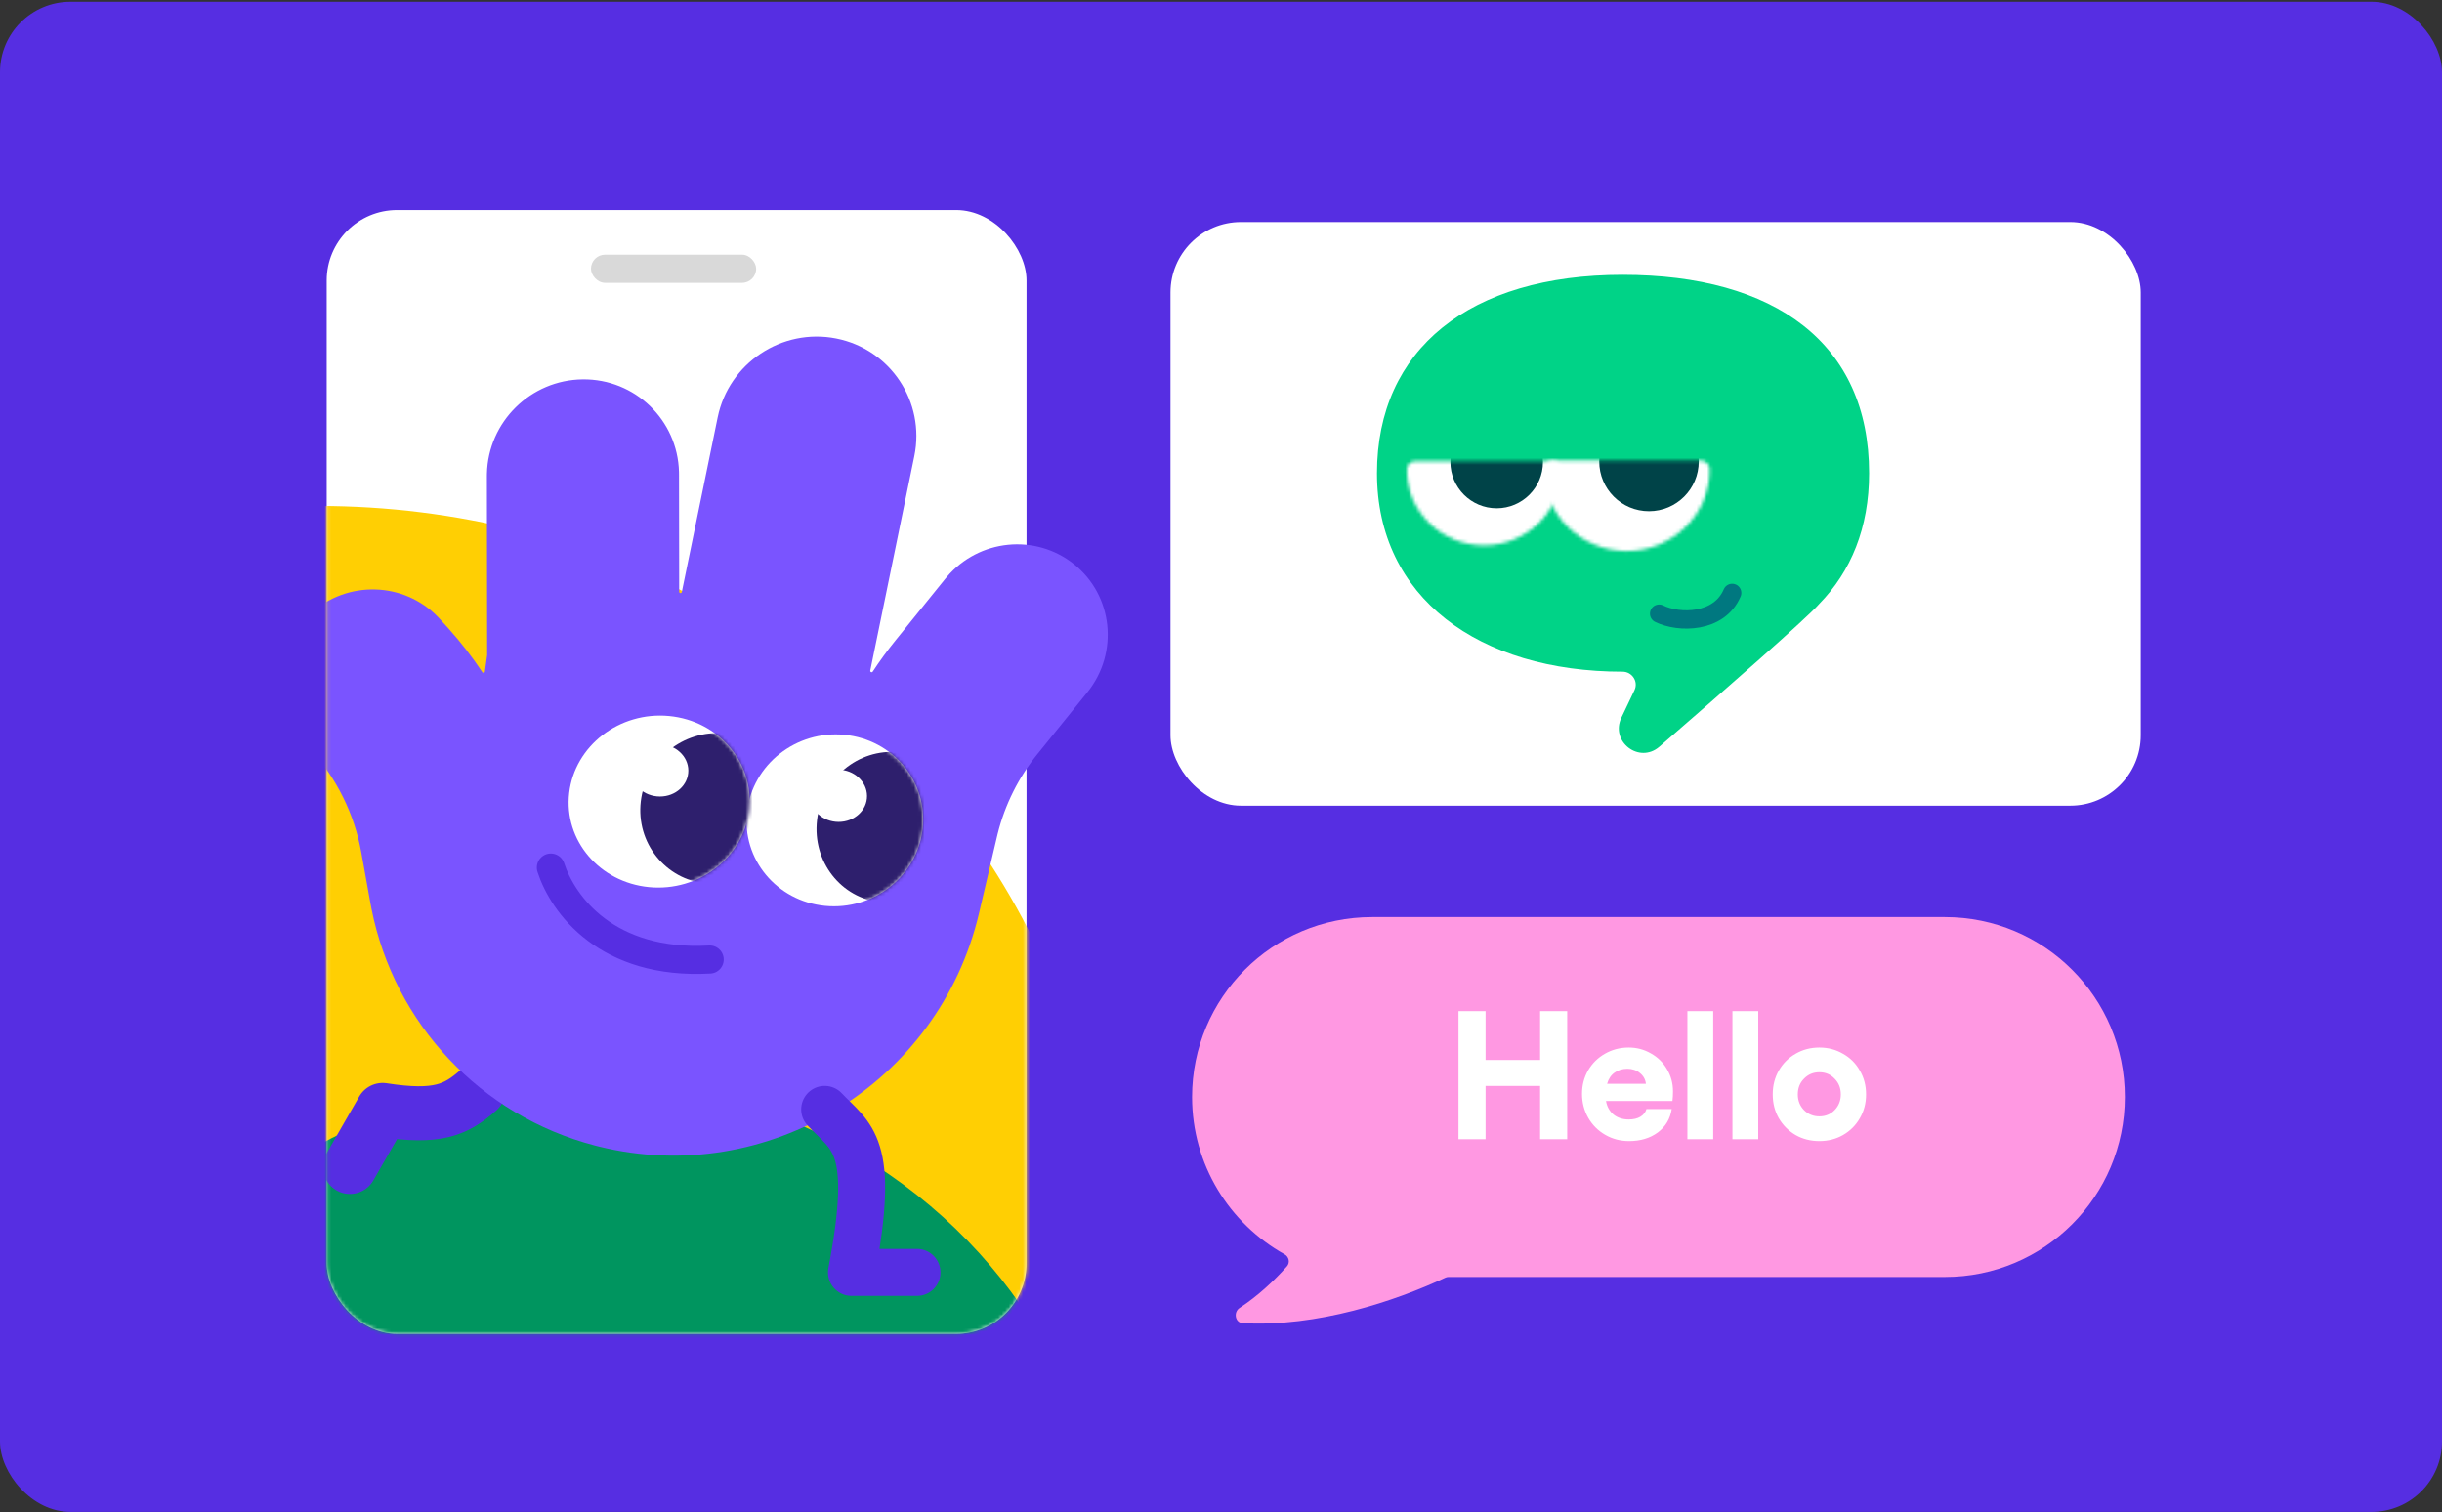
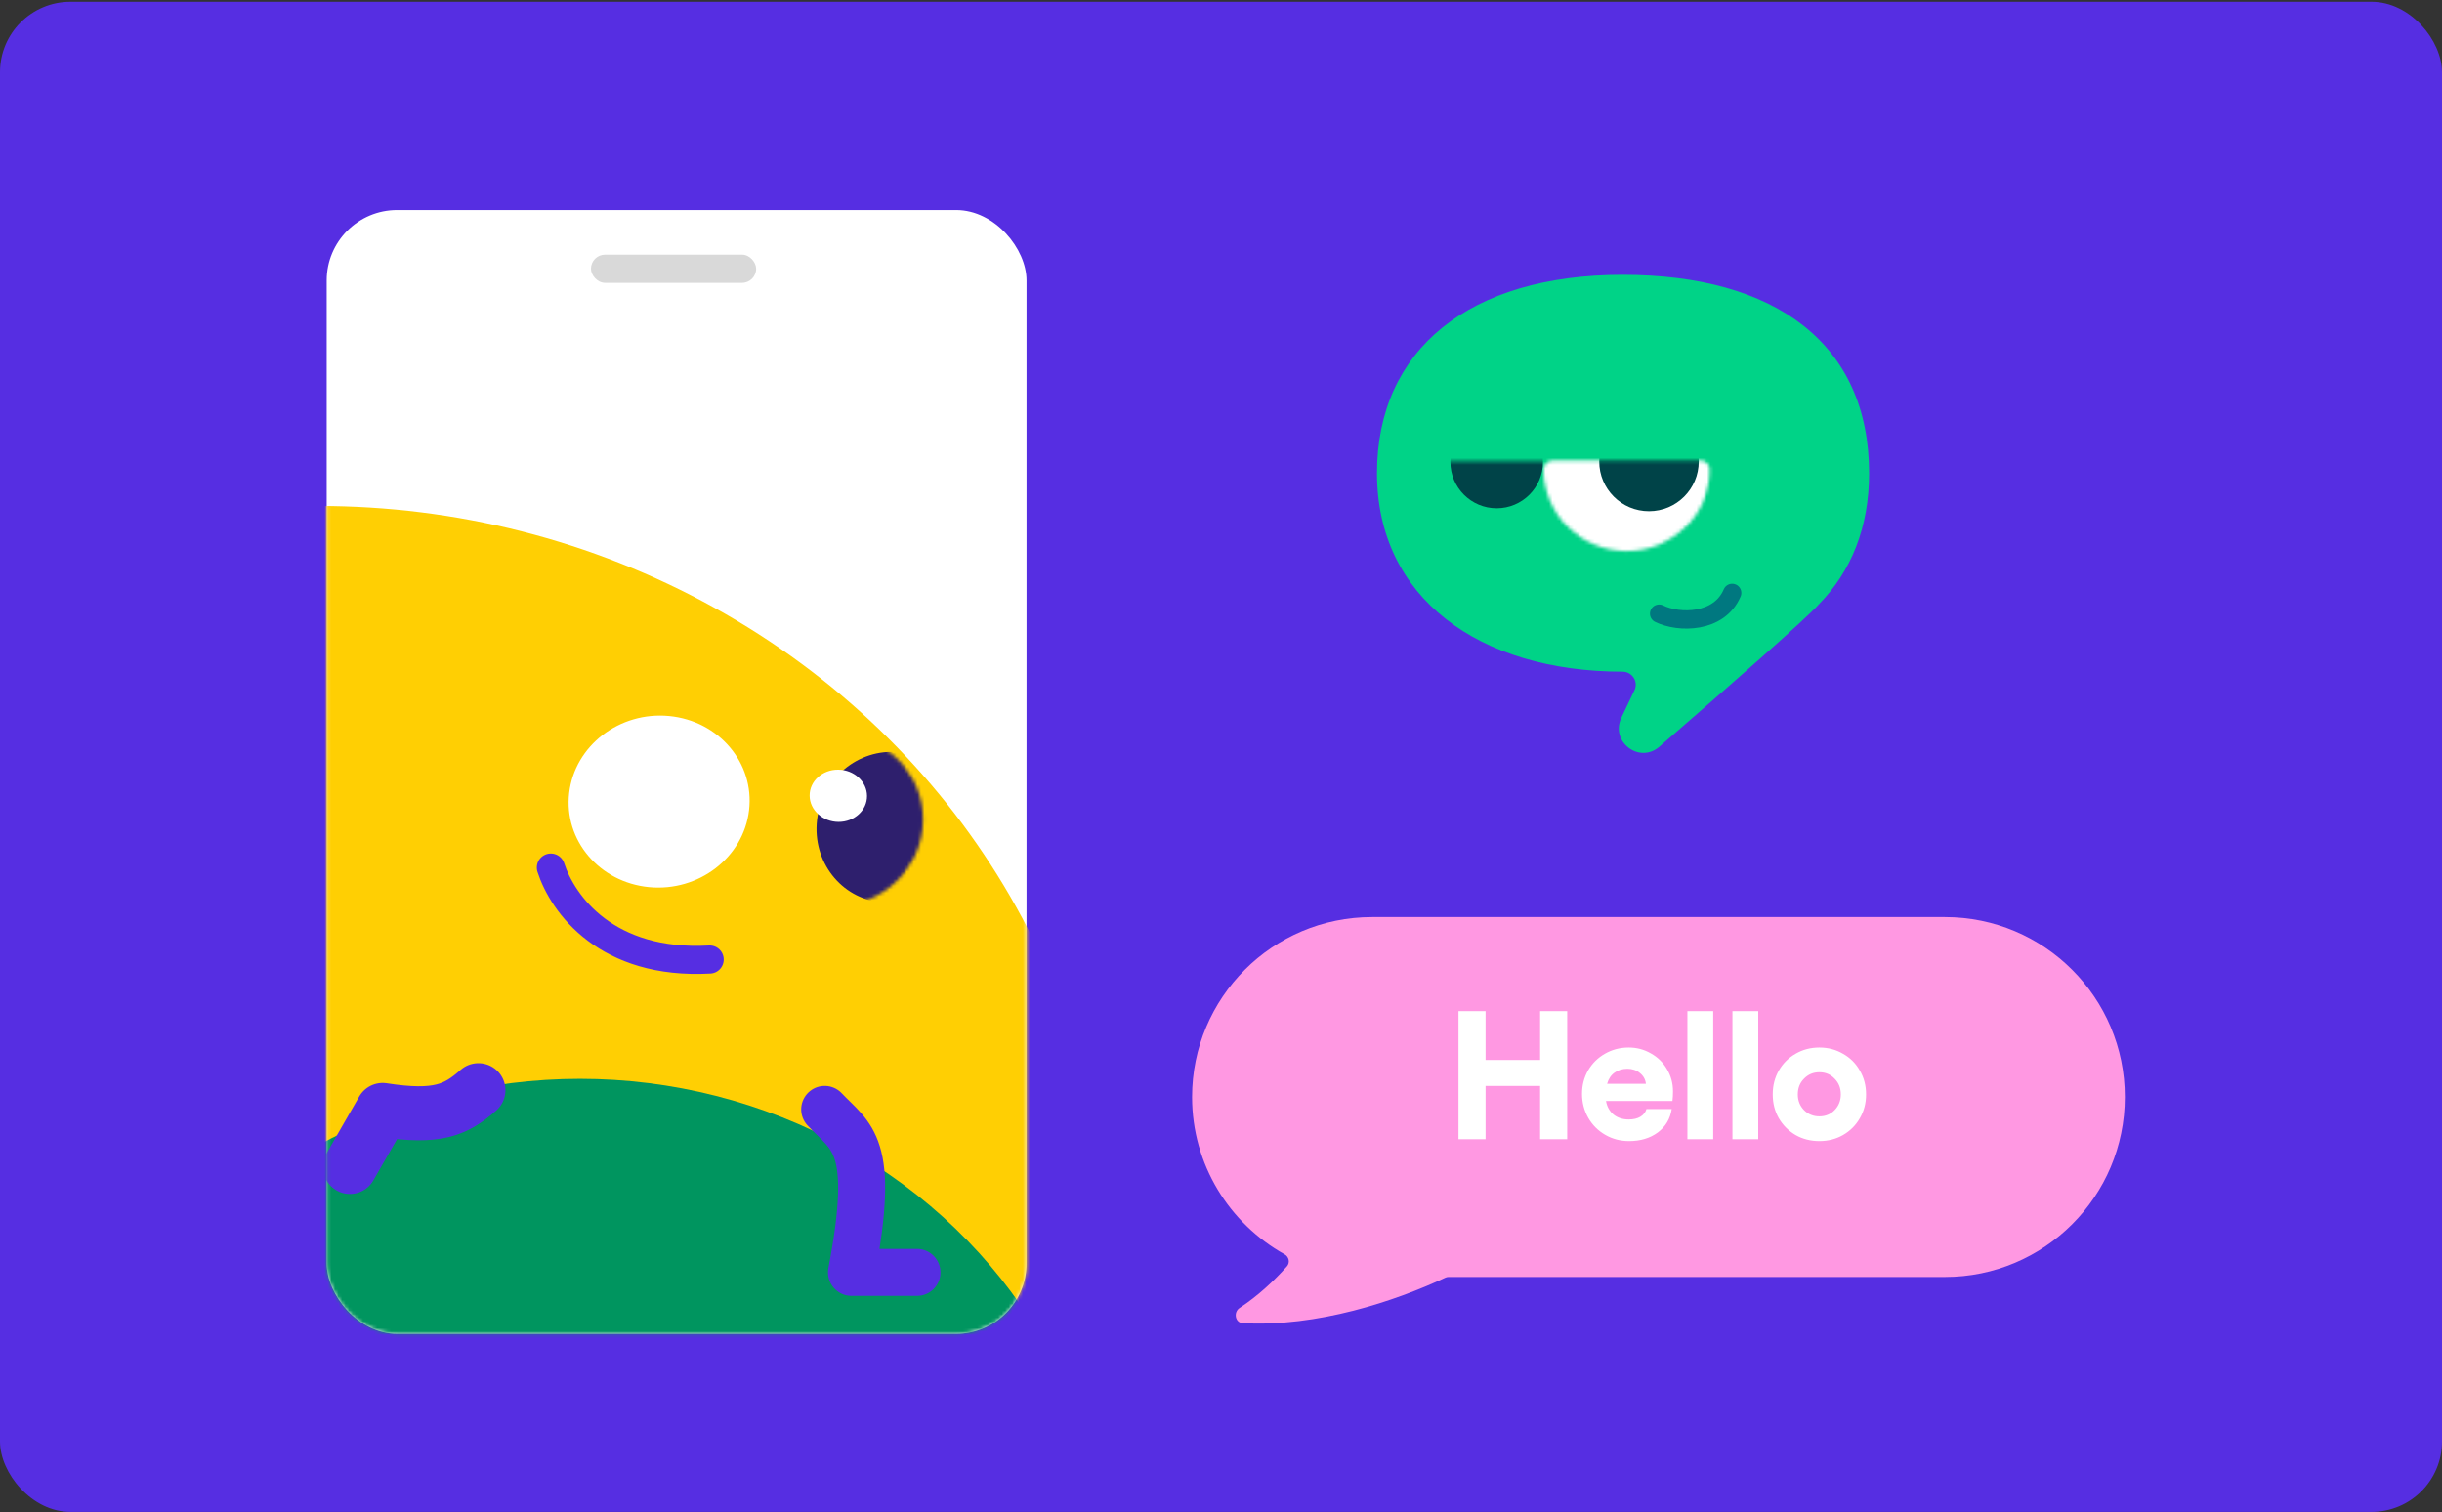
<svg xmlns="http://www.w3.org/2000/svg" width="696" height="431" viewBox="0 0 696 431" fill="none">
  <rect x="0" y="0" width="696" height="431" fill="#333333" stroke="none" />
  <rect y="0.5" width="696" height="430.441" rx="20.083" fill="#562EE2" />
-   <rect x="333.604" y="63.285" width="276.534" height="166.352" rx="20.083" fill="white" />
  <rect x="93.108" y="59.867" width="199.467" height="320.32" rx="20.083" fill="white" />
  <mask id="mask0_7918_8945" style="mask-type:alpha" maskUnits="userSpaceOnUse" x="93" y="59" width="200" height="322">
    <rect x="93.109" y="59.867" width="199.467" height="320.32" rx="20.083" fill="white" />
  </mask>
  <g mask="url(#mask0_7918_8945)">
    <ellipse cx="90.855" cy="360.593" rx="225.433" ry="216.379" fill="#FFCF03" />
    <ellipse cx="165.294" cy="452.431" rx="150.995" ry="144.931" fill="#00955F" />
  </g>
  <path d="M391.05 261.389C362.721 261.389 339.756 284.354 339.756 312.683C339.756 331.964 350.395 348.759 366.122 357.521C367.372 358.217 367.735 359.88 366.785 360.949C363.198 364.985 358.607 369.324 353.312 372.796C351.477 373.999 352.013 377.026 354.205 377.144C375.469 378.289 397.619 370.868 411.931 364.183C412.226 364.045 412.542 363.976 412.868 363.976H554.315C582.643 363.976 605.608 341.011 605.609 312.683C605.609 284.354 582.643 261.389 554.315 261.389H391.05Z" fill="#FF98E2" />
  <path d="M446.672 288.2V324.714H438.952V309.534H423.407V324.714H415.687V288.2H423.407V302.127H438.952V288.2H446.672ZM464.302 325.235C461.833 325.235 459.573 324.644 457.521 323.462C455.469 322.28 453.852 320.662 452.67 318.611C451.487 316.524 450.896 314.246 450.896 311.777C450.896 309.343 451.47 307.118 452.618 305.101C453.8 303.084 455.4 301.501 457.417 300.354C459.468 299.171 461.729 298.58 464.198 298.58C466.493 298.58 468.597 299.137 470.509 300.249C472.457 301.327 473.987 302.823 475.1 304.735C476.247 306.648 476.821 308.769 476.821 311.099C476.821 312.073 476.769 312.977 476.665 313.812H457.73C458.008 315.411 458.721 316.698 459.868 317.672C461.051 318.611 462.494 319.08 464.198 319.08C465.554 319.08 466.667 318.819 467.536 318.298C468.44 317.741 469.014 317.011 469.258 316.107H476.456C476.039 318.889 474.717 321.115 472.492 322.784C470.266 324.418 467.536 325.235 464.302 325.235ZM469.101 308.908C468.962 307.657 468.388 306.631 467.38 305.831C466.406 305.031 465.224 304.631 463.833 304.631C462.407 304.631 461.19 304.996 460.181 305.727C459.173 306.422 458.46 307.483 458.043 308.908H469.101ZM480.929 288.2H488.284V324.714H480.929V288.2ZM493.766 288.2H501.121V324.714H493.766V288.2ZM518.551 298.58C521.02 298.58 523.263 299.171 525.28 300.354C527.332 301.501 528.932 303.101 530.079 305.153C531.261 307.17 531.853 309.43 531.853 311.934C531.853 314.438 531.261 316.698 530.079 318.715C528.932 320.732 527.332 322.332 525.28 323.514C523.263 324.662 521.02 325.235 518.551 325.235C516.047 325.235 513.787 324.662 511.77 323.514C509.753 322.332 508.153 320.732 506.971 318.715C505.823 316.698 505.25 314.438 505.25 311.934C505.25 309.43 505.823 307.17 506.971 305.153C508.153 303.101 509.753 301.501 511.77 300.354C513.787 299.171 516.047 298.58 518.551 298.58ZM518.551 305.622C516.812 305.622 515.352 306.231 514.169 307.448C512.987 308.63 512.396 310.126 512.396 311.934C512.396 313.707 512.987 315.203 514.169 316.42C515.352 317.602 516.812 318.193 518.551 318.193C520.29 318.193 521.733 317.602 522.881 316.42C524.063 315.203 524.654 313.707 524.654 311.934C524.654 310.126 524.063 308.63 522.881 307.448C521.733 306.231 520.29 305.622 518.551 305.622Z" fill="white" />
  <mask id="mask1_7918_8945" style="mask-type:alpha" maskUnits="userSpaceOnUse" x="93" y="58" width="226" height="330">
    <path d="M93.109 78.611C93.109 67.519 102.1 58.528 113.191 58.528H298.647C309.738 58.528 318.73 67.519 318.73 78.611V222.872V222.872C318.73 226.977 315.401 230.306 311.296 230.306H305.7C298.503 230.306 292.669 236.139 292.669 243.336V367.133C292.669 378.225 283.678 387.216 272.587 387.216H113.191C102.1 387.216 93.109 378.225 93.109 367.133V78.611Z" fill="white" />
  </mask>
  <g mask="url(#mask1_7918_8945)">
    <path d="M136.358 310.733C129.989 316.371 124.715 318.81 109.057 316.371L99.733 332.608" stroke="#562EE2" stroke-width="15.397" stroke-linecap="round" stroke-linejoin="round" />
-     <path d="M204.546 118.961C207.722 103.493 222.843 93.427 238.319 96.478C253.795 99.529 263.765 114.543 260.589 130.011L248.034 191.144C247.95 191.554 248.507 191.775 248.737 191.424C250.732 188.39 252.877 185.446 255.17 182.607L269.427 164.955L269.858 164.435C279.013 153.664 295.091 152.001 306.09 160.803C317.264 169.745 318.967 186.101 309.893 197.337L295.636 214.989C290.265 221.64 286.414 229.369 284.353 237.629L284.159 238.43L279.021 260.331C267.655 308.778 218.656 338.695 170.618 326.772L169.483 326.483C137 317.972 112.388 291.798 105.873 259.007L105.576 257.44L102.972 242.973C101.002 232.024 95.991 221.874 88.508 213.674L86.626 211.611L86.181 211.111C77.013 200.531 77.998 184.443 88.519 174.872C99.04 165.301 115.174 165.814 124.873 175.911L125.329 176.4L127.212 178.463L127.866 179.185C131.382 183.107 134.599 187.263 137.5 191.616C137.692 191.905 138.146 191.799 138.193 191.454L138.842 186.718L138.77 135.71L138.778 135.005C139.133 120.238 151.226 108.27 166.111 108.128C180.997 107.986 193.125 119.724 193.521 134.484L193.53 135.189L193.578 168.673C193.578 169.126 194.232 169.185 194.324 168.741L204.546 118.961ZM155.751 241.457C155.751 241.457 155.751 241.457 155.752 241.457L167.848 243.009L158.897 241.861L155.752 241.456C155.752 241.456 155.751 241.457 155.751 241.457V241.457Z" fill="#7A54FF" />
    <ellipse cx="25.737" cy="24.554" rx="25.737" ry="24.554" transform="matrix(0.996 0.096 -0.117 0.993 165.097 201.622)" fill="white" />
-     <ellipse cx="25.137" cy="24.547" rx="25.137" ry="24.547" transform="matrix(0.995 0.098 -0.114 0.993 215.727 206.983)" fill="white" />
    <mask id="mask2_7918_8945" style="mask-type:alpha" maskUnits="userSpaceOnUse" x="212" y="209" width="52" height="50">
      <ellipse cx="25.137" cy="24.547" rx="25.137" ry="24.547" transform="matrix(0.995 0.098 -0.114 0.993 215.73 206.984)" fill="white" />
    </mask>
    <g mask="url(#mask2_7918_8945)">
      <ellipse cx="20.858" cy="21.543" rx="20.858" ry="21.543" transform="matrix(0.995 0.098 -0.114 0.993 235.323 212.365)" fill="#2E1F6D" />
      <ellipse cx="8.167" cy="7.453" rx="8.167" ry="7.453" transform="matrix(1.001 0.005 0.006 0.999 230.713 219.335)" fill="white" />
    </g>
    <mask id="mask3_7918_8945" style="mask-type:alpha" maskUnits="userSpaceOnUse" x="162" y="203" width="52" height="50">
-       <ellipse cx="25.737" cy="24.554" rx="25.737" ry="24.554" transform="matrix(0.996 0.096 -0.117 0.993 165.094 201.621)" fill="white" />
-     </mask>
+       </mask>
    <g mask="url(#mask3_7918_8945)">
      <ellipse cx="21.356" cy="21.549" rx="21.356" ry="21.549" transform="matrix(0.996 0.096 -0.117 0.993 185.159 207.005)" fill="#2E1F6D" />
      <ellipse cx="8.167" cy="7.453" rx="8.167" ry="7.453" transform="matrix(1.001 0.005 0.006 0.999 179.788 212.093)" fill="white" />
    </g>
    <path d="M156.996 247.277C160.394 257.731 172.88 275.108 202.273 273.49" stroke="#562EE2" stroke-width="8" stroke-linecap="round" />
    <path d="M235.045 316.208C242.683 324.323 249.715 325.959 242.683 362.669L261.352 362.669" stroke="#562EE2" stroke-width="13.389" stroke-linecap="round" stroke-linejoin="round" />
  </g>
  <rect x="168.432" y="72.586" width="47.077" height="8.033" rx="4.017" fill="#D9D9D9" />
  <path fill-rule="evenodd" clip-rule="evenodd" d="M518.507 172.121C527.546 162.888 532.72 150.423 532.72 134.889C532.72 97.921 505.95 78.331 462.449 78.331C418.947 78.331 392.456 99.501 392.456 134.889C392.456 170.278 421.483 191.447 462.449 191.447C465.153 191.447 467.018 194.262 465.855 196.703L462.116 204.556C458.858 211.396 467.213 217.791 472.938 212.829C491.879 196.414 515.174 176.016 518.469 172.166C518.482 172.151 518.495 172.136 518.507 172.121Z" fill="#00D387" />
  <path d="M472.87 174.911C478.523 177.696 489.999 177.696 493.695 168.992" stroke="#007880" stroke-width="5.222" stroke-linecap="round" />
  <mask id="mask4_7918_8945" style="mask-type:alpha" maskUnits="userSpaceOnUse" x="439" y="131" width="49" height="27">
    <path fill-rule="evenodd" clip-rule="evenodd" d="M442.603 131.266C441.178 131.266 439.963 132.341 439.963 133.766C439.963 146.625 450.564 157.05 463.64 157.05C476.716 157.05 487.316 146.625 487.316 133.766C487.316 132.341 486.102 131.266 484.677 131.266H442.603Z" fill="white" />
  </mask>
  <g mask="url(#mask4_7918_8945)">
    <ellipse cx="463.447" cy="134.759" rx="28.598" ry="28.195" fill="white" />
    <circle cx="469.982" cy="131.532" r="14.178" fill="#004348" />
  </g>
  <mask id="mask5_7918_8945" style="mask-type:alpha" maskUnits="userSpaceOnUse" x="400" y="131" width="45" height="25">
    <path fill-rule="evenodd" clip-rule="evenodd" d="M403.394 131.462C402.065 131.462 400.932 132.465 400.932 133.794C400.932 145.76 410.796 155.46 422.963 155.46C435.131 155.46 444.995 145.76 444.995 133.794C444.995 132.465 443.862 131.462 442.533 131.462H403.394Z" fill="white" />
  </mask>
  <g mask="url(#mask5_7918_8945)">
-     <ellipse cx="422.788" cy="134.715" rx="26.611" ry="26.236" fill="white" />
    <circle cx="426.571" cy="131.681" r="13.193" fill="#004348" />
  </g>
</svg>